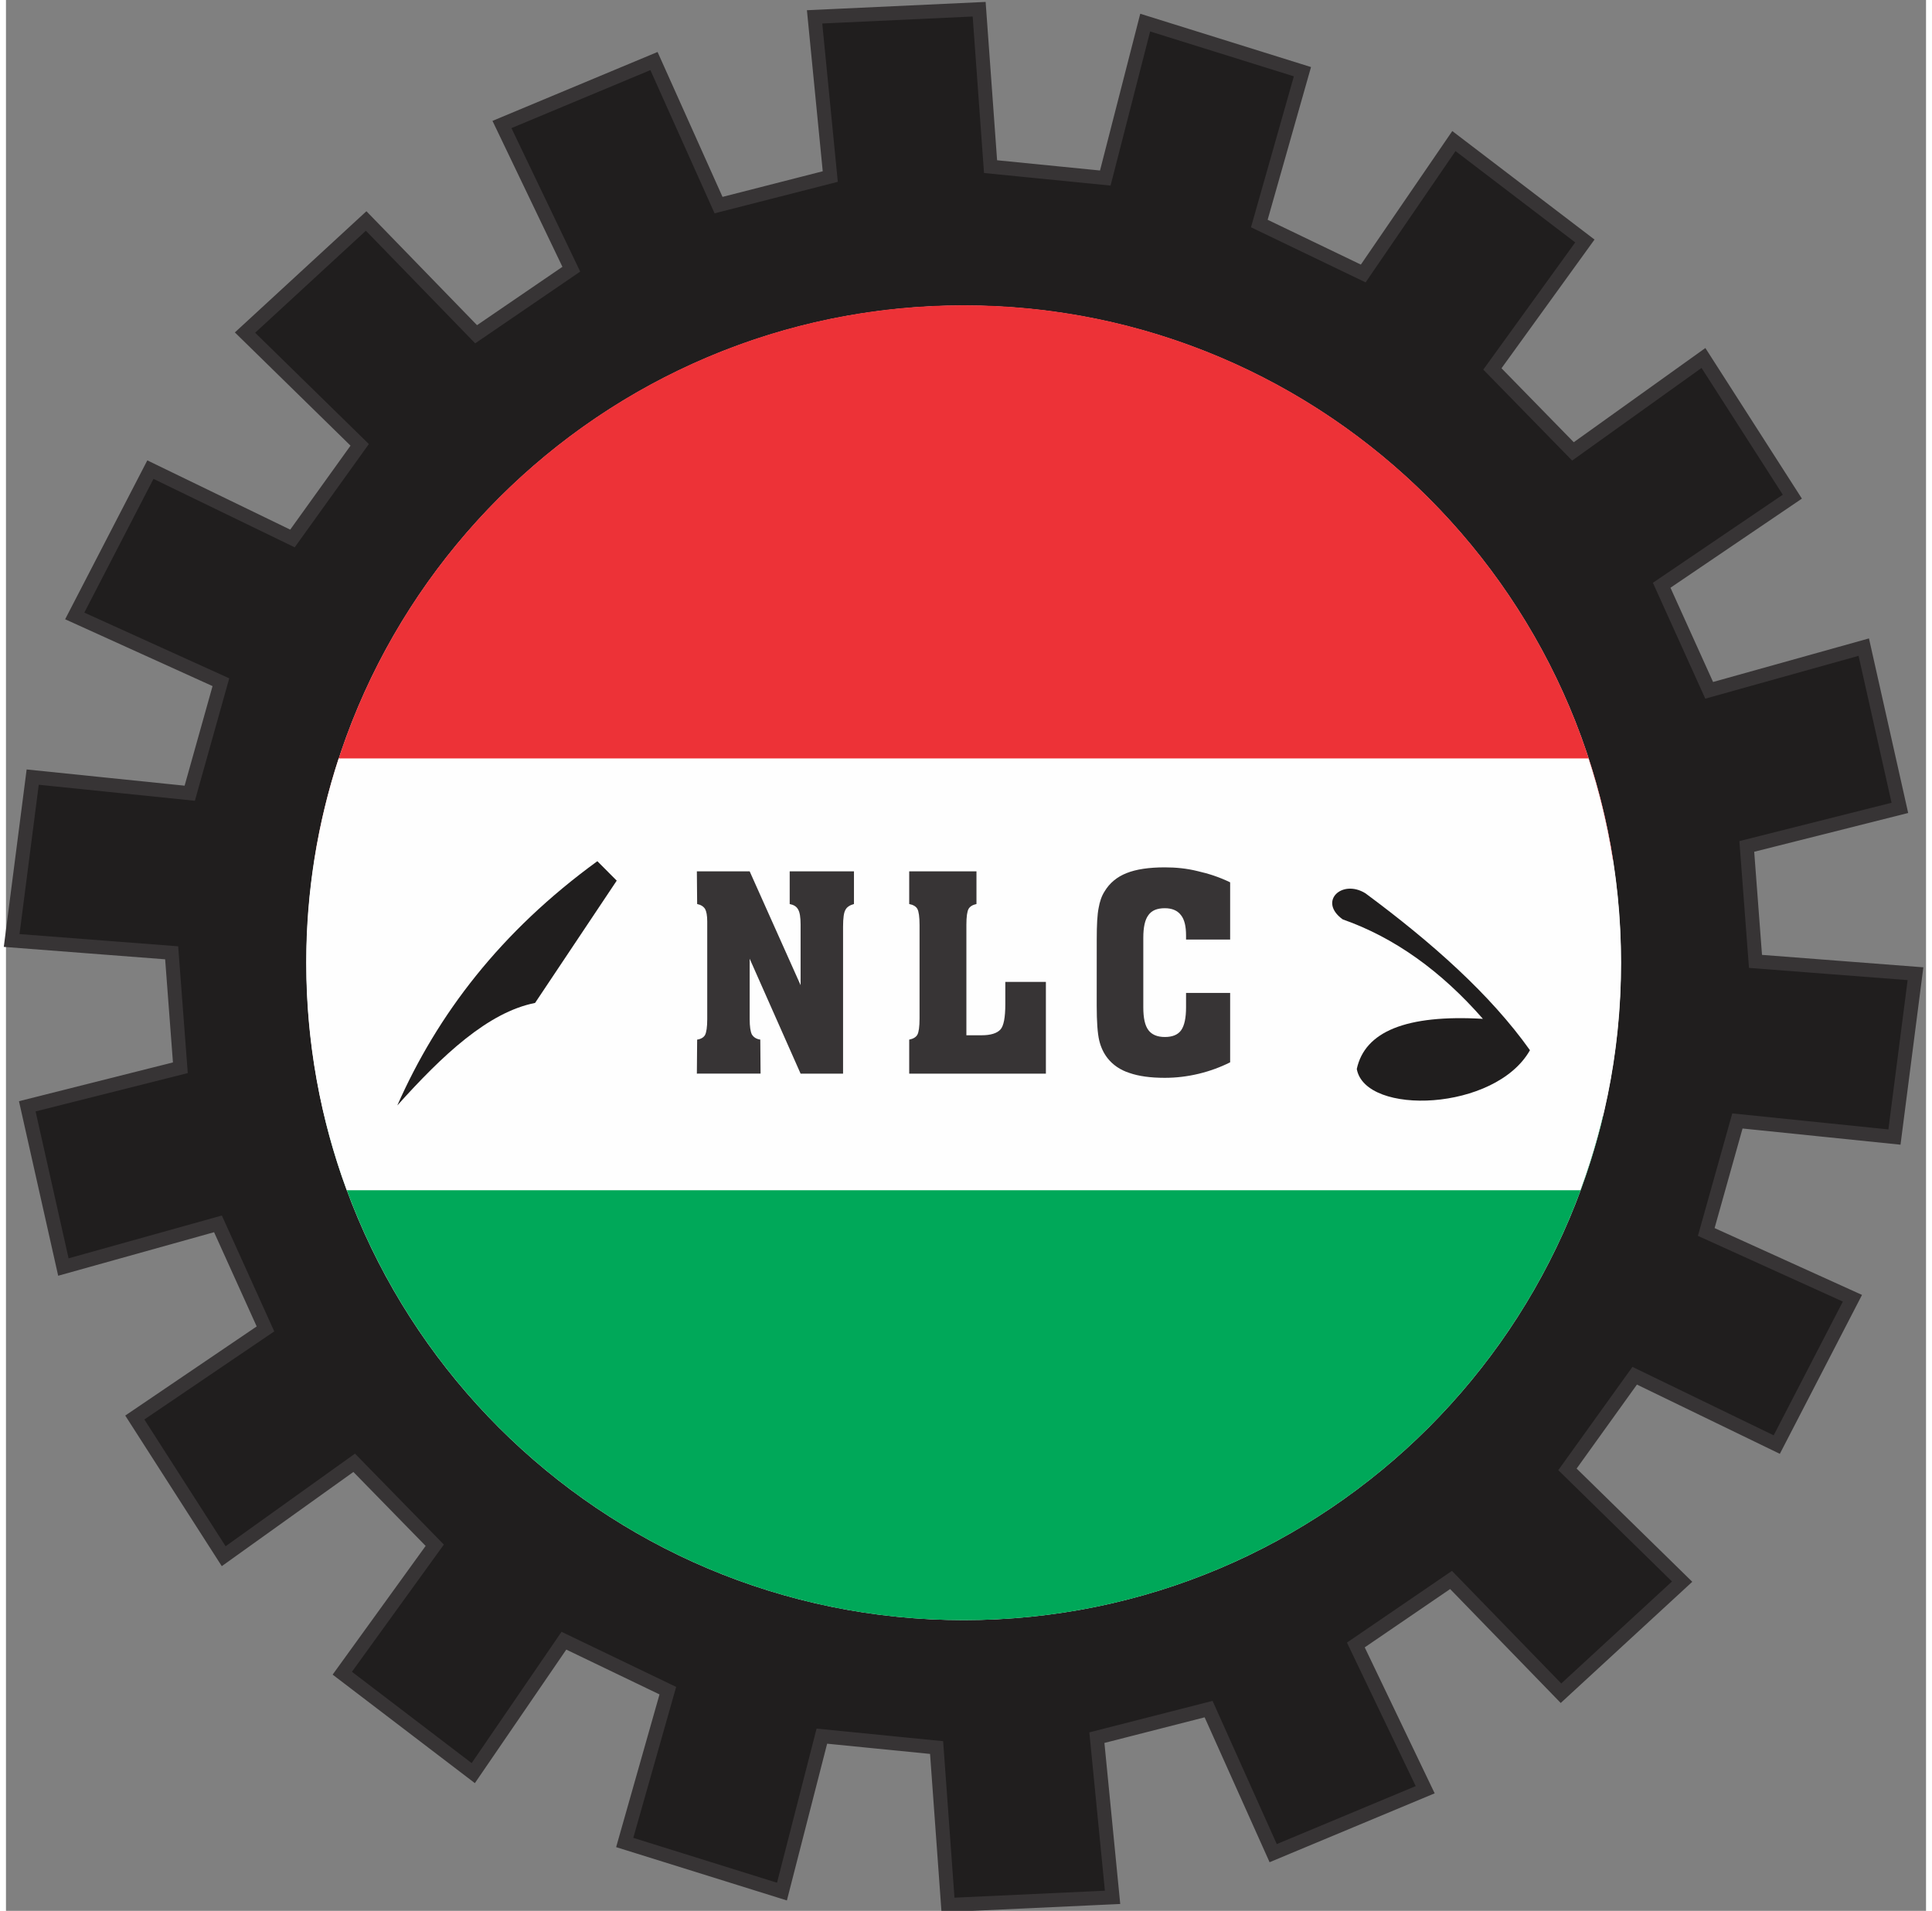
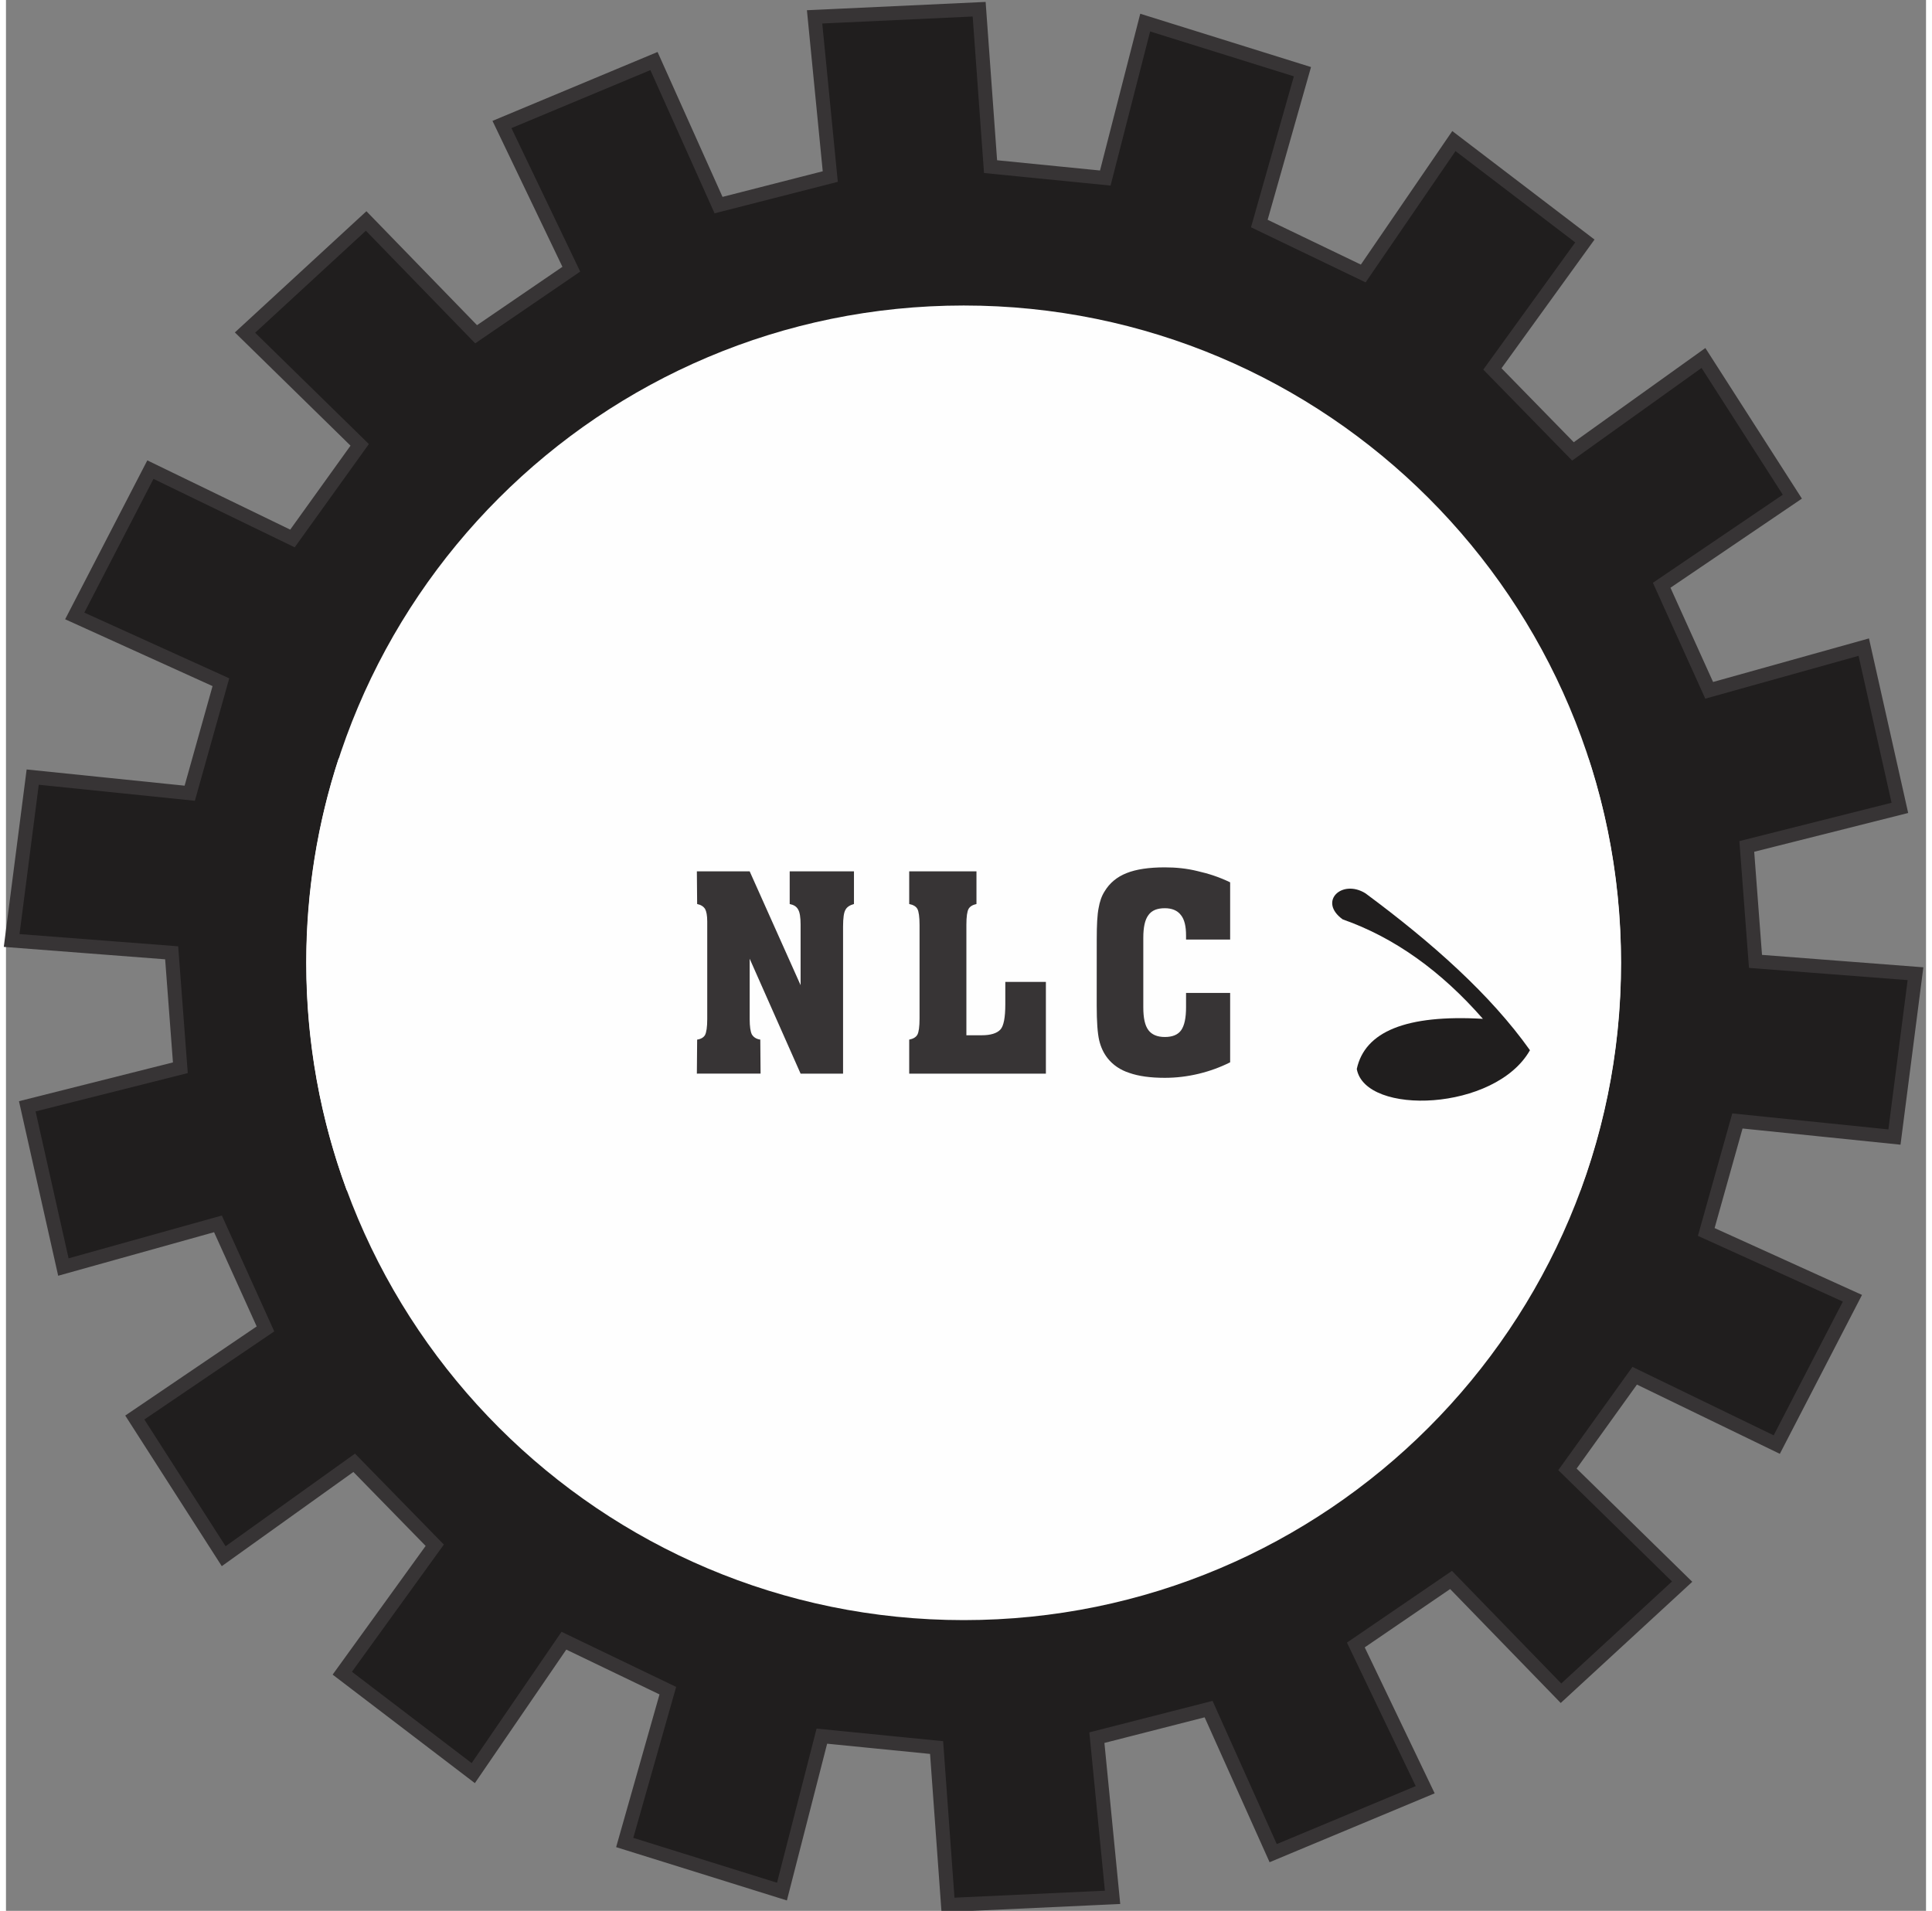
<svg xmlns="http://www.w3.org/2000/svg" height="314.504" viewBox="0 0 91.592 91.16" width="317.961">
  <rect x="0" y="0" width="91.592" height="91.16" fill="#808080" stroke="none" />
  <g transform="matrix(1.333 0 0 -1.333 -403.16 339.56)">
    <g fill-rule="evenodd">
      <path d="m337.68 248.77 4.106-.408 1.428 5.563 5.627-1.757-1.543-5.434 3.719-1.788 3.244 4.739 4.687-3.576-3.309-4.579 2.883-2.951 4.67 3.343 3.181-4.963-4.676-3.171 1.7-3.76 5.532 1.546 1.292-5.753-5.478-1.38.311-4.114 5.726-.441-.753-5.846-5.62.576-1.115-3.973 5.231-2.372-2.708-5.237-5.084 2.464-2.406-3.351 4.104-4.018-4.335-3.994-3.935 4.054-3.407-2.327 2.482-5.18-5.44-2.27-2.311 5.155-3.998-1.022.561-5.715-5.889-.273-.408 5.634-4.106.408-1.428-5.563-5.627 1.757 1.543 5.434-3.719 1.788-3.244-4.739-4.687 3.576 3.309 4.579-2.883 2.951-4.67-3.343-3.181 4.963 4.676 3.171-1.7 3.76-5.532-1.545-1.292 5.752 5.478 1.38-.311 4.114-5.726.441.753 5.847 5.62-.577 1.115 3.973-5.231 2.372 2.708 5.236 5.084-2.464 2.406 3.351-4.104 4.018 4.335 3.994 3.935-4.054 3.407 2.328-2.482 5.179 5.44 2.271 2.311-5.156 3.998 1.022-.561 5.715 5.889.274z" fill="#201e1e" stroke="#373435" stroke-miterlimit="2.613" stroke-width=".5" />
      <path d="m336.72 243.8c12.992 0 23.524-10.532 23.524-23.525 0-12.991-10.532-23.523-23.524-23.523s-23.524 10.532-23.524 23.523c0 12.993 10.532 23.525 23.524 23.525" fill="#fefefe" />
-       <path d="m313.48 223.94h46.481c-1.757 11.256-11.493 19.868-23.241 19.868s-21.484-8.612-23.241-19.868" fill="#ed3237" />
-       <path d="m359.6 214.79h-45.758c2.471-10.346 11.776-18.039 22.879-18.039s20.408 7.693 22.879 18.039" fill="#00a859" />
      <path d="m314.35 227.59h44.728c.751-2.3 1.16-4.757 1.16-7.31 0-2.863-.512-5.606-1.449-8.143h-44.15c-.937 2.538-1.449 5.281-1.449 8.143 0 2.553.408 5.009 1.16 7.31" fill="#fefefe" />
    </g>
    <g fill="#373435">
      <path d="m327.17 216.31.01 1.217c.136.02.234.079.283.166.049.098.078.283.078.566v3.497c0 .214-.029.361-.078.449-.058.088-.146.146-.283.175l-.01 1.169h1.89l1.822-4.073v2.173c0 .253-.029.438-.088.535-.058.108-.156.166-.302.196v1.169h2.3v-1.169c-.146-.039-.253-.108-.302-.204-.058-.089-.088-.293-.088-.605v-5.261h-1.52l-1.822 4.112v-2.163c0-.264.029-.449.078-.546.059-.097.156-.165.302-.185l.01-1.217z" />
      <path d="m339.66 216.31h-4.891v1.217c.146.029.243.088.292.176.049.088.078.281.078.575v3.351c0 .293-.029.488-.078.576-.049.088-.146.146-.292.175v1.169h2.407v-1.169c-.136-.029-.234-.088-.283-.175-.049-.088-.078-.273-.078-.576v-3.946h.546c.322 0 .546.069.672.205.117.127.175.429.175.905v.799h1.452z" />
      <path d="m341.48 221.11c0 .526.02.897.068 1.13.039.225.107.43.215.595.175.293.439.516.789.653.341.136.799.204 1.364.204.399 0 .789-.038 1.179-.136.39-.088.779-.214 1.159-.4v-2.047h-1.578v.146c0 .332-.058.575-.185.731-.127.165-.322.244-.575.244-.273 0-.468-.079-.585-.244-.127-.166-.185-.438-.185-.819v-2.484c0-.38.058-.653.185-.819.117-.156.312-.243.585-.243.273 0 .468.079.585.243.117.166.175.439.175.819v.516h1.578v-2.484c-.351-.176-.721-.312-1.121-.409-.409-.098-.809-.146-1.218-.146-.516 0-.935.059-1.267.175-.331.106-.594.291-.779.526-.146.185-.244.4-.302.643-.058.254-.088.663-.088 1.238z" />
    </g>
    <g fill="#201e1e" fill-rule="evenodd">
-       <path d="m321.38 218.84c-1.684-.333-3.313-1.867-4.93-3.668 1.439 3.258 3.693 6.219 7.159 8.741l.693-.696z" />
      <path d="m355.3 218.27c-1.489 1.702-3.156 2.906-5.019 3.561-.89.644-.023 1.455.817.931 2.391-1.772 4.466-3.617 5.885-5.614-1.236-2.188-5.894-2.356-6.197-.672.288 1.336 1.759 1.954 4.515 1.795" />
    </g>
  </g>
</svg>